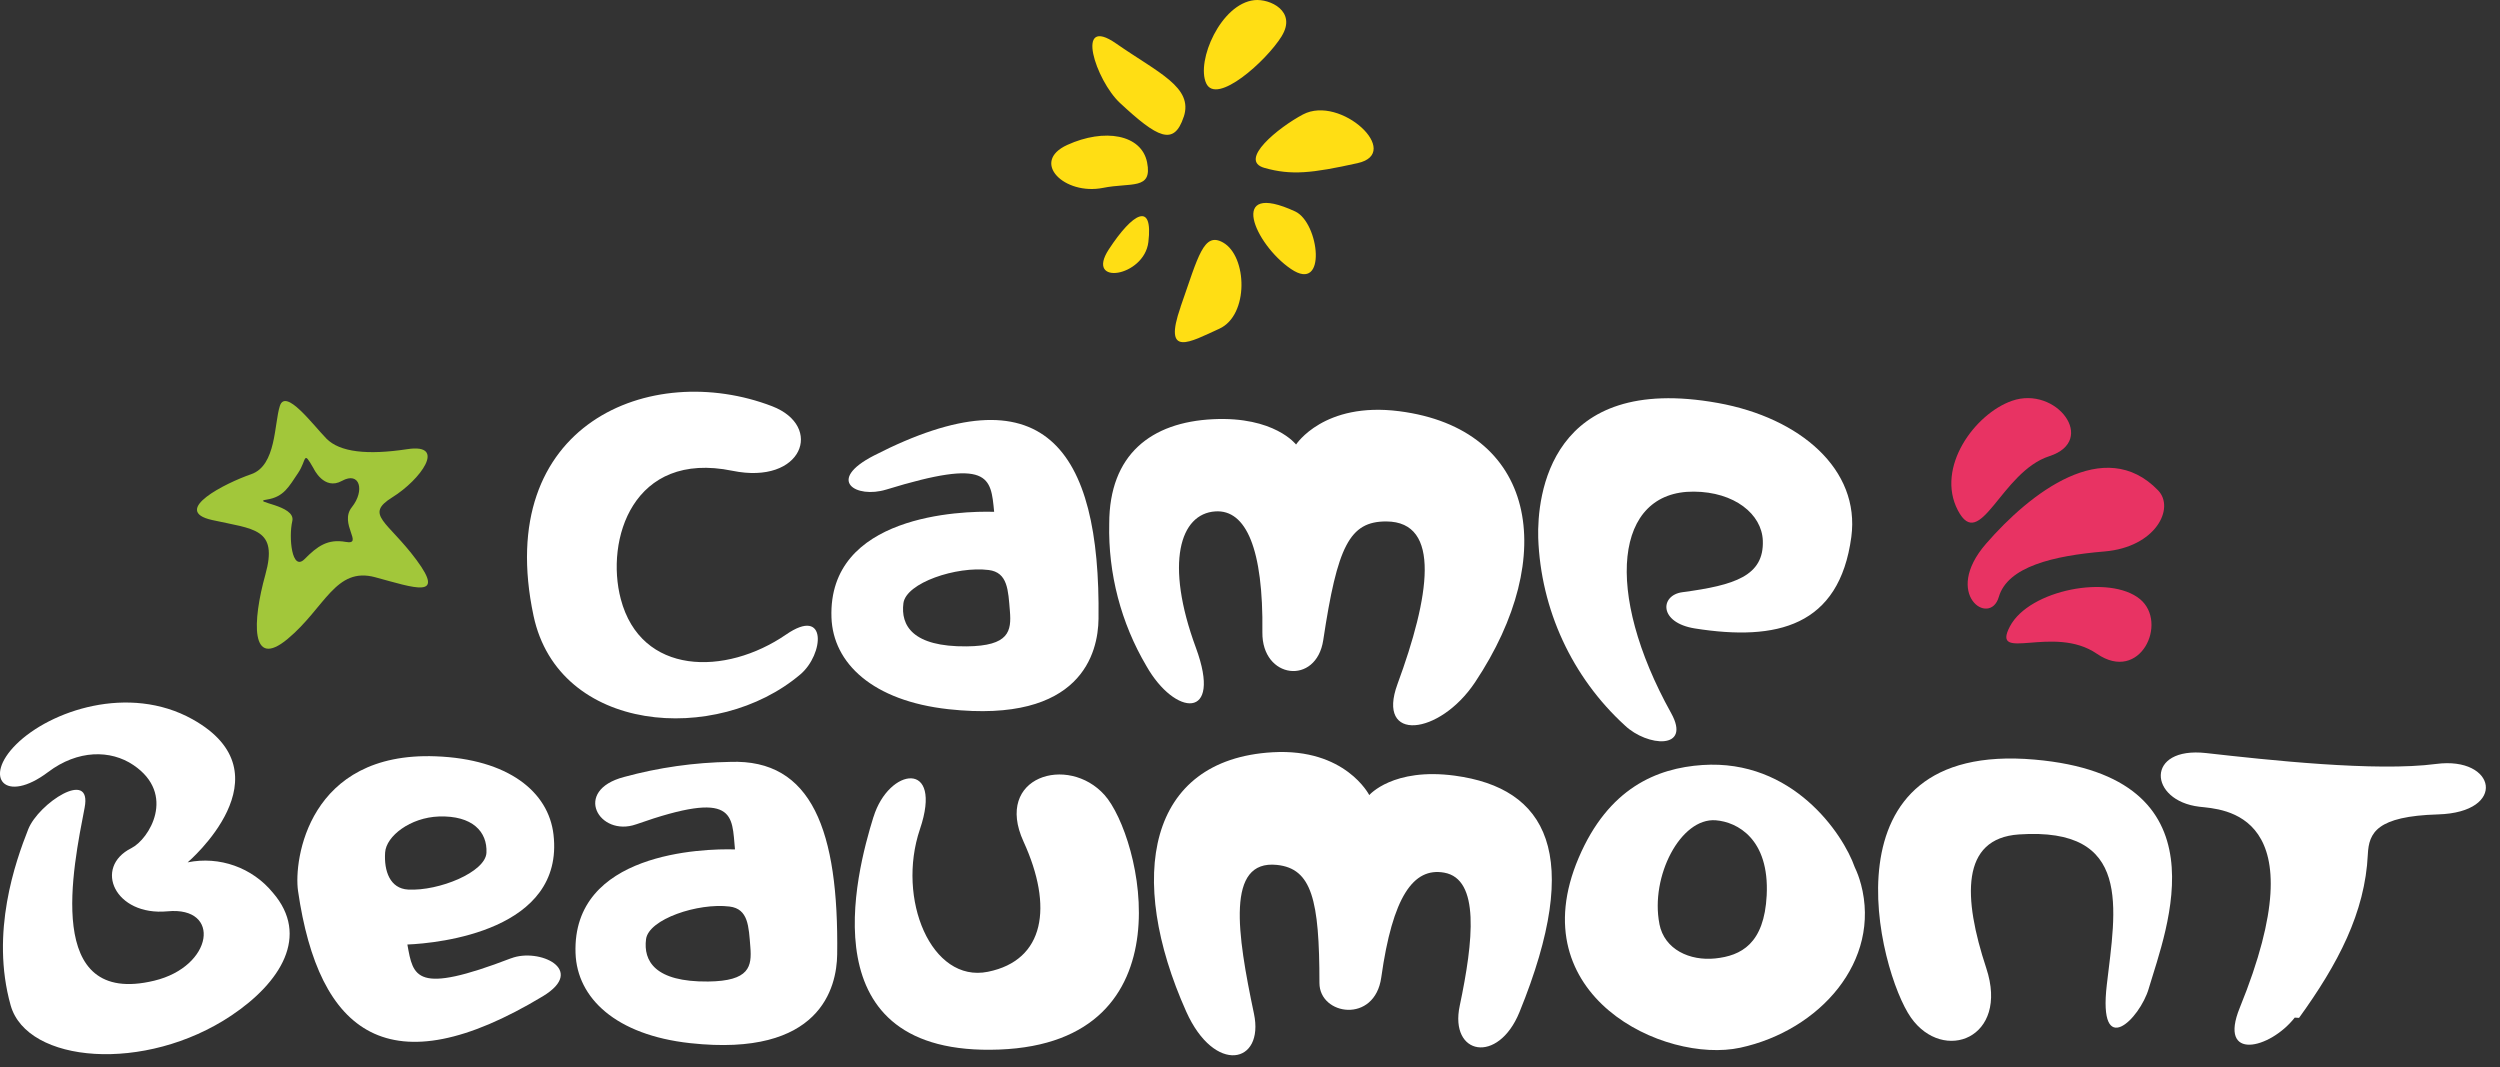
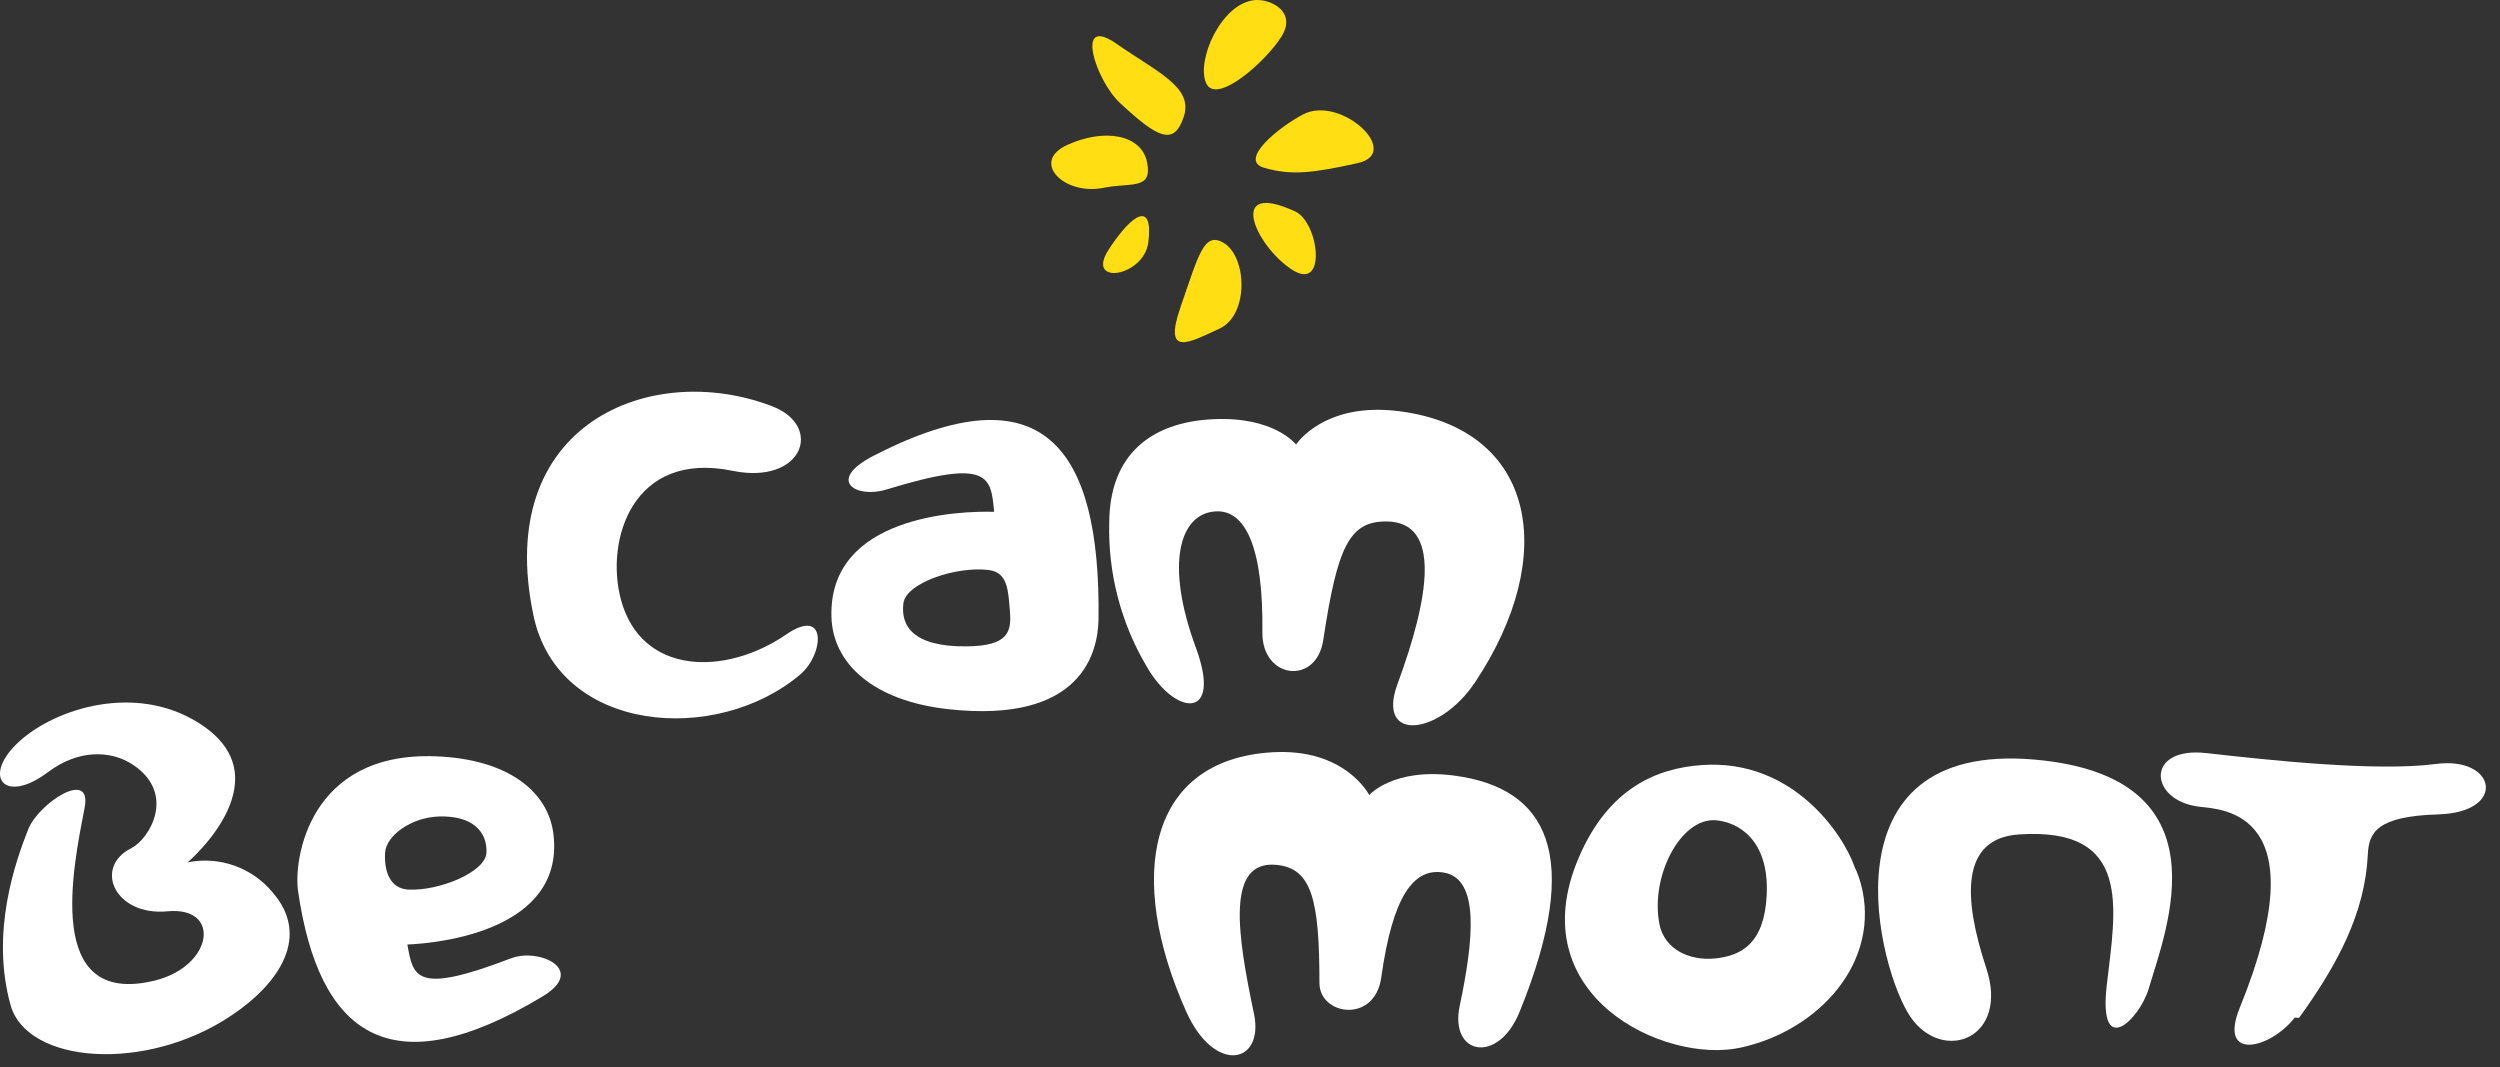
<svg xmlns="http://www.w3.org/2000/svg" width="164px" height="70px" viewBox="0 0 164 70" version="1.1">
  <rect x="0" y="0" width="164" height="70" fill="#333333" stroke="none" />
  <title>CB-Logo</title>
  <g id="Symbols" stroke="none" stroke-width="1" fill="none" fill-rule="evenodd">
    <g id="Navigation" transform="translate(-638, -63)" fill-rule="nonzero">
      <g id="Main-Navigation" transform="translate(0, 43)">
        <g id="CB-Logo" transform="translate(638, 20)">
-           <path d="M131.849,41.095 C130.585,43.509 134.712,40.934 137.556,42.887 C140.399,44.839 142.25,40.849 140.386,39.305 C138.413,37.673 133.117,38.679 131.849,41.095 M130.281,35.672 C127.39,39.004 130.545,41.147 131.121,39.161 C131.697,37.174 134.69,36.456 138.053,36.176 C141.415,35.895 142.697,33.334 141.569,32.166 C138.059,28.528 133.175,32.337 130.281,35.672 M131.984,26.294 C134.898,25.277 137.616,28.898 134.438,29.925 C131.26,30.951 129.901,36.29 128.435,33.477 C126.968,30.664 129.55,27.145 131.984,26.294" id="Shape" fill="#E83363" />
-           <path d="M22.43,31.547 C23.612,30.892 23.945,32.19 23.082,33.27 C22.22,34.35 23.887,35.764 22.687,35.55 C21.488,35.335 20.816,35.835 19.98,36.676 C19.144,37.517 18.926,35.252 19.175,34.182 C19.425,33.112 16.38,32.944 17.503,32.772 C18.626,32.6 18.951,31.918 19.55,31.036 C20.149,30.153 19.856,29.483 20.568,30.723 C20.568,30.723 21.249,32.203 22.431,31.546 M21.413,28.772 C20.512,27.848 18.743,25.454 18.361,26.623 C17.979,27.792 18.137,30.538 16.477,31.108 C14.817,31.679 11.167,33.501 13.914,34.113 C16.661,34.726 18.259,34.638 17.407,37.7 C16.556,40.763 16.419,43.95 18.868,41.915 C21.317,39.879 22.006,37.157 24.618,37.868 C27.231,38.578 29.225,39.305 27.327,36.741 C25.428,34.178 23.878,33.777 25.733,32.626 C27.589,31.474 29.344,29.066 26.721,29.465 C24.097,29.864 22.287,29.663 21.41,28.77" id="Shape" fill="#A2C73A" />
          <path d="M140.96,64.844 C140.364,66.866 137.626,69.561 138.207,64.598 C138.787,59.615 139.914,54.234 132.441,54.739 C128.61,54.999 128.774,58.895 130.299,63.509 C131.824,68.124 127.483,69.765 125.36,66.757 C123.236,63.748 119.312,48.584 133.476,49.83 C146.165,50.947 142.1,60.976 140.959,64.841" id="Path" fill="#FFFFFF" />
-           <path d="M57.302,53.59 C58.307,50.336 61.894,49.826 60.348,54.395 C58.802,58.964 61.085,64.505 64.81,63.748 C68.536,62.992 69.101,59.484 67.144,55.209 C65.186,50.934 70.068,49.48 72.458,52.152 C74.848,54.824 78.154,68.376 65.546,68.851 C52.938,69.327 56.148,57.303 57.299,53.589" id="Path" fill="#FFFFFF" />
          <path d="M150.535,66.755 C148.908,68.829 145.494,69.635 146.928,66.111 C152.178,53.21 145.777,53.098 144.283,52.922 C140.944,52.527 140.711,48.95 144.73,49.402 C148.749,49.854 155.867,50.636 159.809,50.115 C163.751,49.595 164.508,53.292 159.933,53.425 C155.91,53.544 155.398,54.627 155.33,56.041 C155.151,59.877 153.36,63.253 150.817,66.773" id="Path" fill="#FFFFFF" />
          <path d="M108.857,60.604 C108.25,57.493 110.248,53.627 112.558,53.811 C113.958,53.922 116.081,55.026 115.895,58.734 C115.734,61.911 114.22,62.698 112.516,62.874 C110.878,63.044 109.184,62.311 108.854,60.604 M122.071,57.984 C121.973,57.605 121.838,57.236 121.669,56.883 C120.91,54.711 117.604,49.789 111.679,50.185 C108.685,50.385 105.508,51.699 103.557,56.281 C99.706,65.324 109.185,69.802 114.161,68.73 C119.373,67.603 123.429,63.044 122.075,57.984" id="Shape" fill="#FFFFFF" />
          <path d="M89.823,52.158 C89.823,52.158 88.265,49.072 83.482,49.348 C75.256,49.822 73.877,57.562 77.816,66.359 C79.676,70.511 82.956,69.798 82.259,66.493 C81.158,61.263 80.408,56.387 83.768,56.738 C86.051,56.979 86.555,59.021 86.555,64.483 C86.555,66.611 90.183,67.173 90.611,64.12 C91.354,58.818 92.717,56.887 94.735,57.245 C97.087,57.661 96.662,61.694 95.757,65.983 C95.074,69.211 98.27,69.845 99.676,66.399 C103.913,56.007 101.459,51.698 95.438,50.884 C91.383,50.338 89.823,52.158 89.823,52.158" id="Path" fill="#FFFFFF" />
          <path d="M26.779,58.356 C28.798,58.461 31.848,57.212 31.911,55.942 C31.979,54.561 30.988,53.488 28.792,53.562 C26.925,53.626 25.332,54.845 25.264,55.923 C25.183,57.134 25.579,58.294 26.779,58.356 M33.538,62.862 C35.344,62.166 38.517,63.6 35.609,65.356 C25.547,71.419 20.911,67.828 19.552,58.451 C19.254,56.401 20.243,49.297 28.586,49.614 C33.343,49.793 35.988,51.941 36.31,54.751 C37.034,61.042 28.792,61.877 26.724,61.96 C27.108,64.101 27.244,65.276 33.537,62.859" id="Shape" fill="#FFFFFF" />
-           <path d="M47.86,59.469 C45.794,59.214 42.554,60.293 42.381,61.608 C42.196,63.037 42.957,64.424 46.451,64.388 C49.179,64.358 49.326,63.397 49.222,62.111 C49.114,60.771 49.093,59.622 47.86,59.469 M41.724,54.078 C39.31,54.927 37.526,51.862 40.943,50.968 C43.211,50.349 45.547,50.017 47.898,49.98 C53.264,49.78 55.029,54.495 54.919,62.612 C54.89,64.769 53.837,69.367 45.279,68.431 C40.396,67.898 37.854,65.471 37.755,62.524 C37.531,55.926 46.081,55.657 48.215,55.722 C47.999,53.469 48.31,51.754 41.724,54.079" id="Shape" fill="#FFFFFF" />
          <path d="M1.851,54.403 C1.022,56.502 -0.644,61.161 0.698,65.949 C1.77,69.759 9.519,70.406 15.174,66.621 C18.408,64.458 20.344,61.386 17.897,58.557 C16.547,56.911 14.397,56.147 12.31,56.57 C12.31,56.57 19.107,50.794 12.622,47.181 C8.448,44.859 3.291,46.624 1.069,48.823 C-1.152,51.022 0.349,52.766 3.161,50.643 C5.102,49.18 7.253,49.173 8.756,50.191 C11.579,52.102 9.787,55.052 8.615,55.639 C6.104,56.898 7.533,60.111 10.992,59.782 C14.541,59.444 13.995,63.403 10.111,64.335 C2.84,66.084 4.804,56.875 5.552,52.981 C6.056,50.373 2.521,52.703 1.851,54.403" id="Path" fill="#FFFFFF" />
          <path d="M85.022,29.161 C85.022,29.161 86.843,26.339 91.794,26.976 C100.752,28.129 102.309,36.436 96.764,44.757 C94.425,48.265 90.261,48.722 91.675,44.876 C93.776,39.164 94.584,34.225 90.943,34.207 C88.52,34.199 87.733,35.845 86.806,41.987 C86.353,44.987 82.772,44.543 82.812,41.475 C82.882,36.004 81.74,33.413 79.722,33.548 C77.407,33.702 76.399,36.933 78.451,42.492 C80.222,47.298 77.069,46.986 75.203,43.688 C73.535,40.863 72.691,37.627 72.765,34.347 C72.771,29.813 75.512,27.697 79.576,27.5 C83.603,27.304 85.022,29.162 85.022,29.162" id="Path" fill="#FFFFFF" />
          <path d="M64.855,37.392 C62.747,37.131 59.44,38.23 59.264,39.57 C59.077,41.027 59.856,42.44 63.42,42.402 C66.208,42.373 66.356,41.397 66.249,40.083 C66.136,38.716 66.112,37.547 64.855,37.392 M58.131,32.117 C56.179,32.719 54.137,31.524 57.339,29.88 C68.418,24.197 72.206,29.347 72.063,40.598 C72.037,42.797 70.967,47.48 62.228,46.525 C57.247,45.979 54.648,43.508 54.544,40.507 C54.311,33.782 63.037,33.507 65.216,33.576 C64.995,31.277 64.946,30.023 58.135,32.117" id="Shape" fill="#FFFFFF" />
-           <path d="M109.626,46.779 C110.98,49.216 108.057,48.981 106.594,47.592 C103.123,44.42 101.074,39.986 100.907,35.287 C100.832,32.535 101.641,24.441 112.703,26.437 C118.094,27.41 122.037,30.798 121.447,35.222 C120.658,41.102 116.553,42.073 111.195,41.228 C108.795,40.85 108.892,39.045 110.364,38.849 C113.8,38.391 115.723,37.779 115.641,35.47 C115.58,33.723 113.773,32.266 111.113,32.251 C105.935,32.216 105.184,38.784 109.626,46.779" id="Path" fill="#FFFFFF" />
          <path d="M52.503,44.241 C54.05,42.927 54.293,39.75 51.569,41.625 C47.584,44.361 42.043,44.31 40.723,39.297 C39.7,35.418 41.508,29.542 48.045,30.883 C52.657,31.829 54.061,27.961 50.649,26.648 C42.717,23.601 32.325,27.792 35,40.395 C36.642,48.125 47.018,48.895 52.502,44.241" id="Path" fill="#FFFFFF" />
          <path d="M84.08,2.374 C83.063,4.017 79.794,6.926 79.125,5.462 C78.456,3.999 80.09,0.241 82.288,0.009 C83.299,-0.098 85.091,0.733 84.077,2.374 M82.954,11.016 C84.712,11.511 86.061,11.366 89.059,10.702 C92.056,10.038 87.947,6.201 85.474,7.509 C83.86,8.364 81.194,10.527 82.954,11.016 M84.69,17.647 C87.079,19.269 86.546,14.604 84.964,13.871 C80.48,11.799 82.298,16.031 84.69,17.647 M77.449,20.131 C76.274,23.497 78.042,22.453 79.991,21.563 C81.941,20.673 81.826,16.809 80.233,15.909 C78.965,15.195 78.619,16.768 77.445,20.131 M72.736,16.362 C71.161,18.776 75.058,18.174 75.333,15.88 C75.655,13.192 74.314,13.949 72.736,16.362 M75.249,10.65 C74.883,8.815 72.449,8.397 70.012,9.508 C67.575,10.619 69.816,12.833 72.36,12.324 C74.196,11.956 75.615,12.485 75.249,10.649 M77.654,7.665 C78.298,5.722 75.979,4.777 73.22,2.856 C70.461,0.936 71.888,5.28 73.467,6.751 C75.93,9.042 77.011,9.609 77.651,7.665" id="Shape" fill="#FFDE14" />
        </g>
      </g>
    </g>
  </g>
</svg>